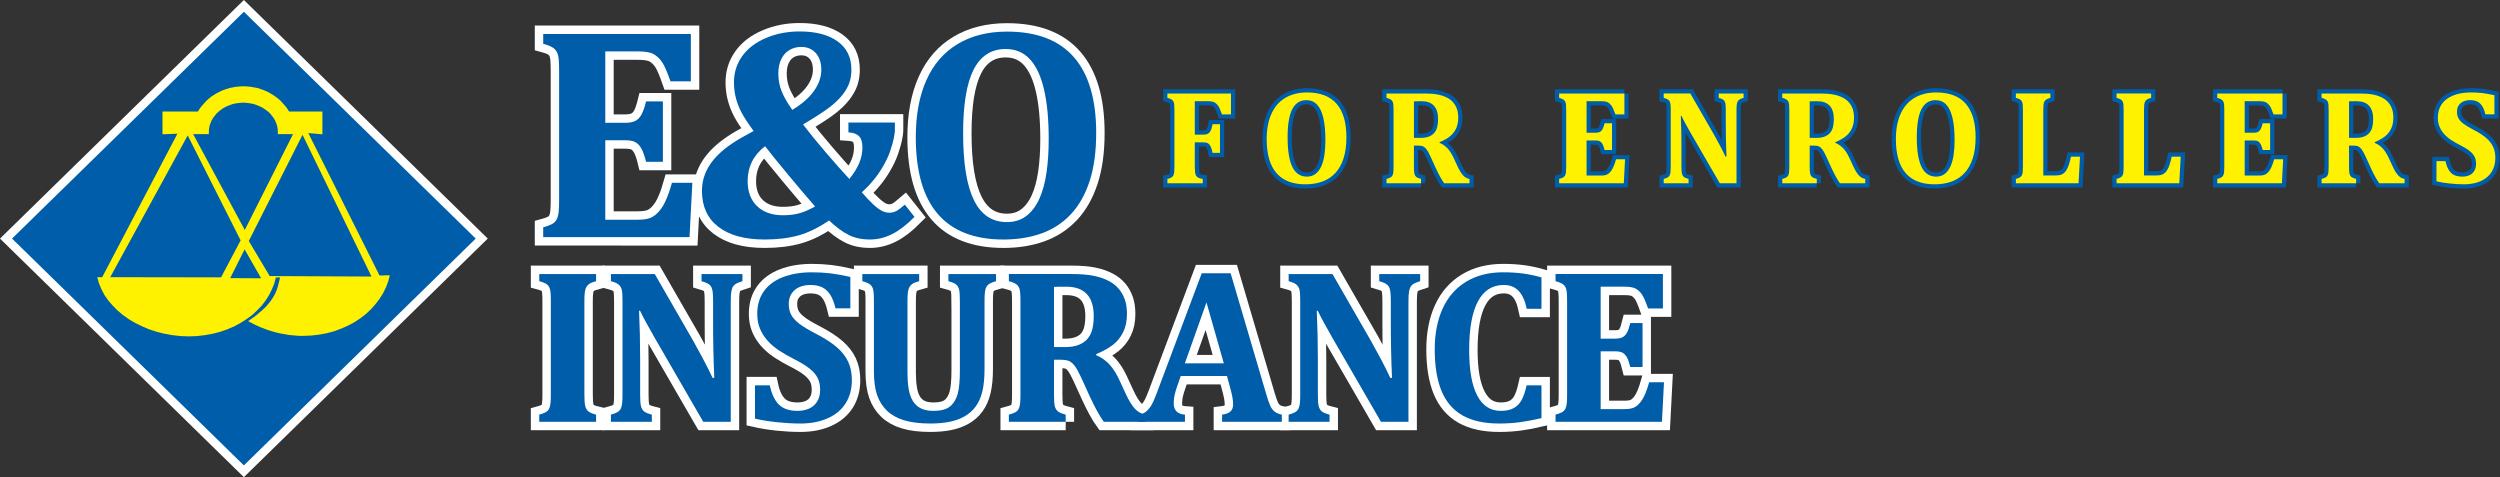
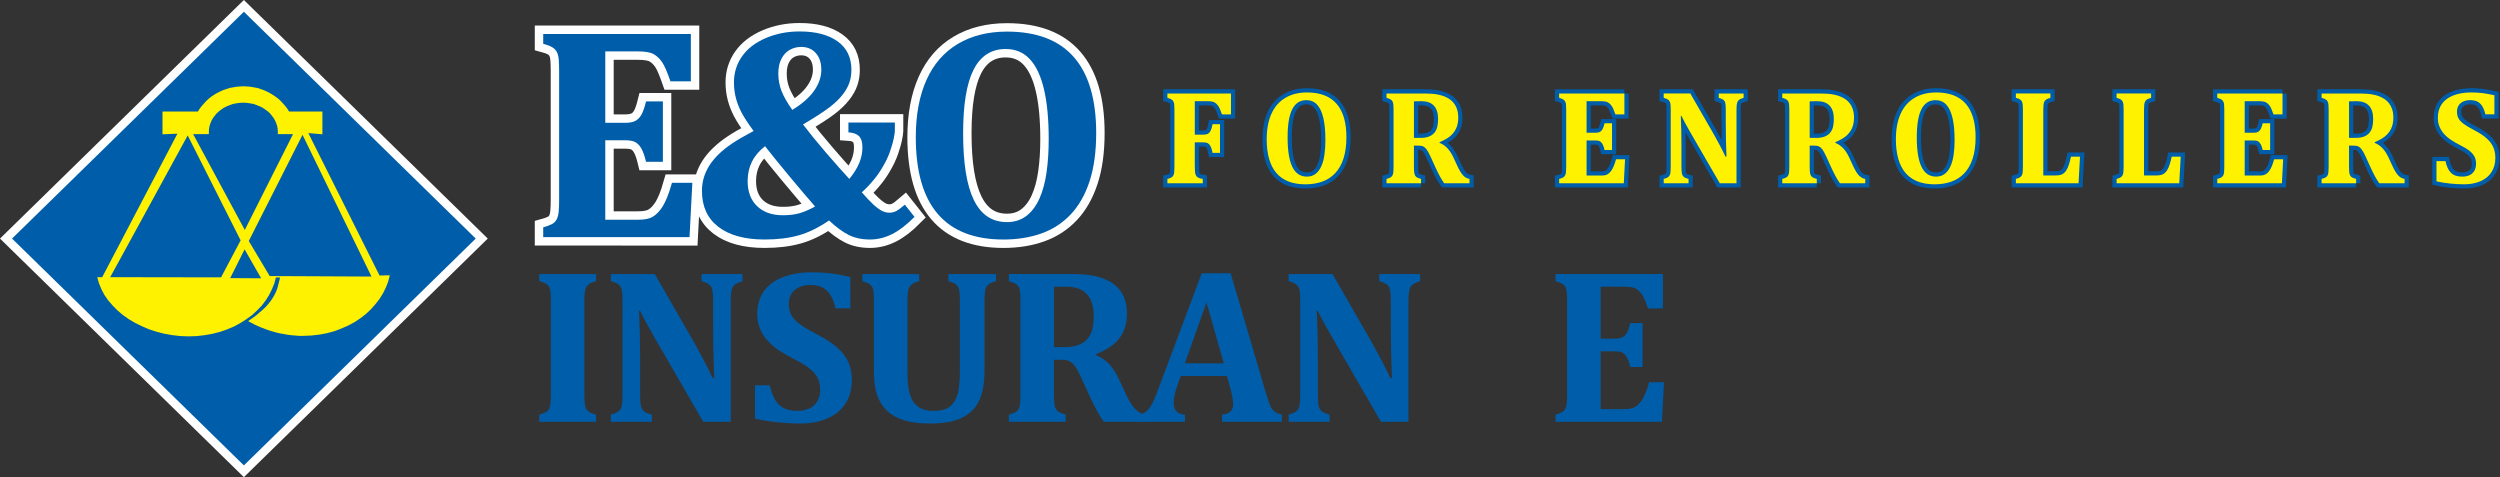
<svg xmlns="http://www.w3.org/2000/svg" xmlns:xlink="http://www.w3.org/1999/xlink" version="1.1" id="Layer_1" x="0px" y="0px" viewBox="0 0 297 56.686" enable-background="new 0 0 297 56.686" xml:space="preserve">
  <rect x="0" y="0" width="297" height="56.686" fill="#333333" stroke="none" />
  <g>
    <polygon fill="#005DAA" points="0.715,28.343 28.973,0.699 57.231,28.343 28.973,55.987 0.715,28.343  " />
    <g>
      <defs>
        <rect id="SVGID_1_" width="297" height="56.686" />
      </defs>
      <clipPath id="SVGID_2_">
        <use xlink:href="#SVGID_1_" overflow="visible" />
      </clipPath>
      <polygon clip-path="url(#SVGID_2_)" fill="none" stroke="#FFFFFF" points="0.715,28.343 28.973,0.699 57.231,28.343     28.973,55.987 0.715,28.343   " />
    </g>
    <path fill="#FFF200" d="M19.305,13.247h4.209l0.21-0.339l0.233-0.302l0.262-0.294l0.27-0.302l0.285-0.265l0.3-0.243l0.33-0.221   l0.338-0.206l0.368-0.184l0.36-0.169l0.383-0.132l0.397-0.133l0.398-0.074l0.42-0.074l0.42-0.037l0.443-0.022l0.435,0.022   l0.42,0.037l0.398,0.074l0.42,0.074l0.382,0.133l0.383,0.132l0.375,0.169l0.345,0.184l0.345,0.206l0.323,0.221l0.323,0.243   l0.285,0.265l0.27,0.302l0.263,0.294l0.233,0.302l0.21,0.339h3.961v2.709l-1.673-0.147l8.456,16.914h0.157h0.173h0.165l0.173-0.015   h0.157h0.15h0.135h0.112l-0.187,0.729l-0.27,0.707l-0.345,0.692l-0.42,0.677l-0.473,0.611l-0.533,0.604l-0.592,0.56l-0.645,0.5   l-0.705,0.471l-0.765,0.412l-0.803,0.353l-0.833,0.316l-0.901,0.243l-0.915,0.169l-0.953,0.11l-0.99,0.037h-0.435l-0.443-0.037   l-0.45-0.037l-0.443-0.051l-0.421-0.081l-0.435-0.074l-0.42-0.088l-0.42-0.118l-0.42-0.125l-0.398-0.133l-0.405-0.154l-0.375-0.147   l-0.383-0.169l-0.36-0.169l-0.345-0.184l-0.345-0.184l0.345-0.243l0.345-0.243l0.323-0.243l0.3-0.265l0.293-0.243l0.286-0.265   l0.262-0.258l0.233-0.265l0.225-0.279l0.21-0.294l0.188-0.302l0.173-0.316l0.157-0.338l0.128-0.339l0.098-0.368l0.097-0.375   l0.135-0.545l-0.495-0.014l-0.195,0.729l-0.285,0.692l-0.345,0.692l-0.398,0.633l-0.473,0.618l-0.555,0.574l-0.593,0.545   l-0.668,0.486l-0.705,0.449l-0.758,0.412l-0.803,0.339l-0.841,0.294l-0.878,0.228l-0.93,0.169l-0.953,0.111l-0.976,0.036   l-0.99-0.036l-0.968-0.111l-0.953-0.169L18.6,39.413l-0.9-0.294l-0.833-0.361l-0.803-0.39l-0.765-0.449l-0.705-0.501l-0.645-0.545   l-0.57-0.581l-0.533-0.618l-0.443-0.633l-0.36-0.692l-0.285-0.692l-0.21-0.729h0.593l8.936-17.046l-1.771,0.074V13.247   L19.305,13.247z M35.94,16.015L29.555,28.63l2.484,4.166l12.095,0.059L35.94,16.015L35.94,16.015z M22.299,16.088l-9.206,16.841   l13.168,0.022l2.326-4.394L22.299,16.088L22.299,16.088z M31.025,33.061l-1.966-3.437l-1.711,3.415L31.025,33.061L31.025,33.061z    M29.082,27.32l5.732-11.387h-1.823l0.015-0.051v-0.074V15.75v-0.059l-0.015-0.353l-0.06-0.353l-0.113-0.339l-0.135-0.316   l-0.172-0.302l-0.21-0.28l-0.225-0.279l-0.27-0.243l-0.308-0.221l-0.3-0.206l-0.345-0.169l-0.36-0.147l-0.383-0.132l-0.398-0.074   l-0.405-0.059l-0.421-0.022l-0.413,0.022l-0.405,0.059l-0.398,0.074l-0.36,0.132l-0.368,0.147l-0.338,0.169l-0.308,0.206   l-0.285,0.221l-0.27,0.243l-0.225,0.279l-0.21,0.28l-0.173,0.302L25,14.646l-0.113,0.339l-0.06,0.353l-0.015,0.353v0.059v0.059   v0.074v0.051h-1.868L29.082,27.32L29.082,27.32z" />
    <g>
      <defs>
        <rect id="SVGID_3_" width="297" height="56.686" />
      </defs>
      <clipPath id="SVGID_4_">
        <use xlink:href="#SVGID_3_" overflow="visible" />
      </clipPath>
      <g clip-path="url(#SVGID_4_)">
        <path fill="none" stroke="#FFFFFF" stroke-width="2" stroke-miterlimit="4.072" d="M82.073,4.036v5.623h-2.422     c-0.389-1.12-0.719-1.877-0.99-2.272c-0.271-0.395-0.595-0.707-0.972-0.937c-0.377-0.23-1.02-0.345-1.927-0.345h-3.855v8.487     h2.334c0.519,0,0.925-0.074,1.22-0.221c0.294-0.147,0.539-0.392,0.734-0.734c0.194-0.342,0.38-0.872,0.557-1.591h1.998v7.179     h-1.998c-0.165-0.684-0.348-1.205-0.548-1.565c-0.201-0.359-0.439-0.616-0.716-0.769c-0.277-0.153-0.692-0.23-1.247-0.23h-2.334     v9.442h3.837c0.413,0,0.76-0.026,1.043-0.08c0.283-0.053,0.536-0.144,0.76-0.274c0.224-0.129,0.439-0.306,0.646-0.53     c0.206-0.224,0.389-0.466,0.548-0.725s0.327-0.601,0.504-1.025s0.372-1.008,0.583-1.75h2.422l-0.336,6.454H64.533v-1.167     c0.436-0.118,0.781-0.245,1.035-0.38c0.253-0.135,0.442-0.324,0.565-0.565c0.124-0.242,0.204-0.548,0.239-0.919     c0.036-0.372,0.053-0.84,0.053-1.406V8.492c0-0.554-0.015-1.02-0.044-1.397c-0.029-0.377-0.106-0.684-0.229-0.919     c-0.124-0.236-0.313-0.427-0.566-0.575c-0.254-0.147-0.604-0.28-1.052-0.398V4.036H82.073z" />
        <path fill="none" stroke="#FFFFFF" stroke-width="2" stroke-miterlimit="4.072" d="M98.492,26.19     c-1.238,0.849-2.44,1.438-3.607,1.768c-1.167,0.33-2.517,0.496-4.049,0.496c-2.357,0-4.188-0.501-5.49-1.504     c-1.303-1.001-1.954-2.422-1.954-4.261c0-0.589,0.08-1.137,0.239-1.644s0.386-0.987,0.681-1.441     c0.294-0.454,0.666-0.896,1.114-1.326c0.448-0.43,0.975-0.849,1.583-1.255c0.607-0.407,1.447-0.893,2.52-1.459     c-0.672-0.919-1.152-1.656-1.441-2.21c-0.289-0.554-0.51-1.123-0.663-1.707c-0.153-0.583-0.23-1.205-0.23-1.865     c0-1.155,0.324-2.189,0.972-3.103c0.648-0.914,1.585-1.632,2.812-2.157c1.226-0.524,2.564-0.787,4.014-0.787     c1.91,0,3.413,0.392,4.509,1.176c1.096,0.784,1.645,1.913,1.645,3.386c0,0.542-0.08,1.049-0.239,1.521     c-0.159,0.472-0.431,0.952-0.813,1.441c-0.383,0.489-0.89,0.979-1.521,1.467c-0.631,0.489-1.688,1.176-3.174,2.06     c0.743,0.979,1.653,2.095,2.732,3.351s2,2.296,2.767,3.121c0.53-0.648,0.922-1.276,1.176-1.883     c0.253-0.607,0.38-1.229,0.38-1.866c0-0.612-0.132-1.055-0.397-1.326c-0.266-0.271-0.687-0.424-1.265-0.46v-1.167h5.517v1.025     c0,0.153-0.053,0.484-0.159,0.99c-0.071,0.318-0.159,0.637-0.266,0.955c-0.094,0.33-0.206,0.648-0.336,0.955     c-0.13,0.318-0.277,0.625-0.442,0.919c-0.165,0.307-0.342,0.607-0.53,0.902c-0.189,0.295-0.395,0.583-0.619,0.866     c-0.236,0.295-0.483,0.583-0.743,0.867c-0.271,0.283-0.548,0.554-0.831,0.813c0.519,0.602,0.97,1.079,1.353,1.432     c0.383,0.354,0.722,0.607,1.017,0.761c0.294,0.153,0.595,0.229,0.902,0.229c0.283,0,0.548-0.062,0.795-0.186     c0.248-0.124,0.595-0.38,1.043-0.769l1.149,1.45c-0.931,0.943-1.821,1.627-2.67,2.051c-0.849,0.424-1.721,0.637-2.617,0.637     c-0.979,0-1.827-0.184-2.546-0.549C100.089,27.541,99.317,26.969,98.492,26.19z M96.83,24.528     c-0.908-1.037-1.966-2.284-3.174-3.739c-1.208-1.456-2.13-2.596-2.767-3.421c-0.707,0.554-1.229,1.173-1.565,1.856     s-0.504,1.444-0.504,2.281c0,1.273,0.374,2.27,1.123,2.988c0.748,0.719,1.771,1.079,3.067,1.079c0.778,0,1.453-0.085,2.025-0.256     C95.607,25.145,96.205,24.882,96.83,24.528z M94.125,13.053c1.167-0.707,2.033-1.467,2.599-2.281s0.849-1.638,0.849-2.476     c0-0.837-0.218-1.5-0.654-1.989c-0.436-0.489-1.014-0.733-1.733-0.733c-0.495,0-0.949,0.115-1.361,0.345s-0.743,0.583-0.99,1.061     c-0.248,0.477-0.371,1.063-0.371,1.759c0,0.731,0.126,1.42,0.38,2.068C93.096,11.456,93.524,12.205,94.125,13.053z" />
      </g>
      <g clip-path="url(#SVGID_4_)">
        <path fill="none" stroke="#FFFFFF" stroke-width="2" stroke-miterlimit="4.072" d="M119.21,28.455     c-3.465,0-6.068-1.015-7.806-3.042c-1.739-2.027-2.608-5.063-2.608-9.106c0-2.652,0.421-4.918,1.265-6.798     c0.842-1.88,2.083-3.309,3.722-4.288c1.638-0.978,3.589-1.467,5.853-1.467c3.524,0,6.171,1.011,7.939,3.032     c1.768,2.022,2.652,5.024,2.652,9.009c0,2.228-0.263,4.141-0.787,5.738s-1.27,2.908-2.236,3.934     c-0.967,1.025-2.125,1.78-3.475,2.263S120.873,28.455,119.21,28.455z M114.419,15.829c0,3.56,0.427,6.209,1.282,7.948     c0.854,1.739,2.16,2.608,3.917,2.608c0.908,0,1.68-0.245,2.316-0.734c0.636-0.489,1.152-1.173,1.547-2.051     c0.395-0.878,0.678-1.918,0.849-3.121s0.256-2.522,0.256-3.96c0-2.346-0.186-4.312-0.557-5.897     c-0.372-1.585-0.932-2.782-1.68-3.589c-0.749-0.807-1.707-1.211-2.874-1.211c-1.709,0-2.979,0.816-3.81,2.449     C114.834,9.903,114.419,12.423,114.419,15.829z" />
      </g>
    </g>
    <g>
      <path fill="#005DAA" d="M82.073,4.036v5.623h-2.422c-0.389-1.12-0.719-1.877-0.99-2.272c-0.271-0.395-0.595-0.707-0.972-0.937    c-0.377-0.23-1.02-0.345-1.927-0.345h-3.855v8.487h2.334c0.519,0,0.925-0.074,1.22-0.221c0.294-0.147,0.539-0.392,0.734-0.734    c0.194-0.342,0.38-0.872,0.557-1.591h1.998v7.179h-1.998c-0.165-0.684-0.348-1.205-0.548-1.565    c-0.201-0.359-0.439-0.616-0.716-0.769c-0.277-0.153-0.692-0.23-1.247-0.23h-2.334v9.442h3.837c0.413,0,0.76-0.026,1.043-0.08    c0.283-0.053,0.536-0.144,0.76-0.274c0.224-0.129,0.439-0.306,0.646-0.53c0.206-0.224,0.389-0.466,0.548-0.725    s0.327-0.601,0.504-1.025s0.372-1.008,0.583-1.75h2.422l-0.336,6.454H64.533v-1.167c0.436-0.118,0.781-0.245,1.035-0.38    c0.253-0.135,0.442-0.324,0.565-0.565c0.124-0.242,0.204-0.548,0.239-0.919c0.036-0.372,0.053-0.84,0.053-1.406V8.492    c0-0.554-0.015-1.02-0.044-1.397c-0.029-0.377-0.106-0.684-0.229-0.919c-0.124-0.236-0.313-0.427-0.566-0.575    c-0.254-0.147-0.604-0.28-1.052-0.398V4.036H82.073z" />
      <path fill="#005DAA" d="M98.492,26.19c-1.238,0.849-2.44,1.438-3.607,1.768c-1.167,0.33-2.517,0.496-4.049,0.496    c-2.357,0-4.188-0.501-5.49-1.504c-1.303-1.001-1.954-2.422-1.954-4.261c0-0.589,0.08-1.137,0.239-1.644s0.386-0.987,0.681-1.441    c0.294-0.454,0.666-0.896,1.114-1.326c0.448-0.43,0.975-0.849,1.583-1.255c0.607-0.407,1.447-0.893,2.52-1.459    c-0.672-0.919-1.152-1.656-1.441-2.21c-0.289-0.554-0.51-1.123-0.663-1.707c-0.153-0.583-0.23-1.205-0.23-1.865    c0-1.155,0.324-2.189,0.972-3.103c0.648-0.914,1.585-1.632,2.812-2.157c1.226-0.524,2.564-0.787,4.014-0.787    c1.91,0,3.413,0.392,4.509,1.176c1.096,0.784,1.645,1.913,1.645,3.386c0,0.542-0.08,1.049-0.239,1.521    c-0.159,0.472-0.431,0.952-0.813,1.441c-0.383,0.489-0.89,0.979-1.521,1.467c-0.631,0.489-1.688,1.176-3.174,2.06    c0.743,0.979,1.653,2.095,2.732,3.351s2,2.296,2.767,3.121c0.53-0.648,0.922-1.276,1.176-1.883c0.253-0.607,0.38-1.229,0.38-1.866    c0-0.612-0.132-1.055-0.397-1.326c-0.266-0.271-0.687-0.424-1.265-0.46v-1.167h5.517v1.025c0,0.153-0.053,0.484-0.159,0.99    c-0.071,0.318-0.159,0.637-0.266,0.955c-0.094,0.33-0.206,0.648-0.336,0.955c-0.13,0.318-0.277,0.625-0.442,0.919    c-0.165,0.307-0.342,0.607-0.53,0.902c-0.189,0.295-0.395,0.583-0.619,0.866c-0.236,0.295-0.483,0.583-0.743,0.867    c-0.271,0.283-0.548,0.554-0.831,0.813c0.519,0.602,0.97,1.079,1.353,1.432c0.383,0.354,0.722,0.607,1.017,0.761    c0.294,0.153,0.595,0.229,0.902,0.229c0.283,0,0.548-0.062,0.795-0.186c0.248-0.124,0.595-0.38,1.043-0.769l1.149,1.45    c-0.931,0.943-1.821,1.627-2.67,2.051c-0.849,0.424-1.721,0.637-2.617,0.637c-0.979,0-1.827-0.184-2.546-0.549    C100.089,27.541,99.317,26.969,98.492,26.19z M96.83,24.528c-0.908-1.037-1.966-2.284-3.174-3.739    c-1.208-1.456-2.13-2.596-2.767-3.421c-0.707,0.554-1.229,1.173-1.565,1.856s-0.504,1.444-0.504,2.281    c0,1.273,0.374,2.27,1.123,2.988c0.748,0.719,1.771,1.079,3.067,1.079c0.778,0,1.453-0.085,2.025-0.256    C95.607,25.145,96.205,24.882,96.83,24.528z M94.125,13.053c1.167-0.707,2.033-1.467,2.599-2.281s0.849-1.638,0.849-2.476    c0-0.837-0.218-1.5-0.654-1.989c-0.436-0.489-1.014-0.733-1.733-0.733c-0.495,0-0.949,0.115-1.361,0.345s-0.743,0.583-0.99,1.061    c-0.248,0.477-0.371,1.063-0.371,1.759c0,0.731,0.126,1.42,0.38,2.068C93.096,11.456,93.524,12.205,94.125,13.053z" />
    </g>
    <g>
      <path fill="#005DAA" d="M119.21,28.455c-3.465,0-6.068-1.015-7.806-3.042c-1.739-2.027-2.608-5.063-2.608-9.106    c0-2.652,0.421-4.918,1.265-6.798c0.842-1.88,2.083-3.309,3.722-4.288c1.638-0.978,3.589-1.467,5.853-1.467    c3.524,0,6.171,1.011,7.939,3.032c1.768,2.022,2.652,5.024,2.652,9.009c0,2.228-0.263,4.141-0.787,5.738s-1.27,2.908-2.236,3.934    c-0.967,1.025-2.125,1.78-3.475,2.263S120.873,28.455,119.21,28.455z M114.419,15.829c0,3.56,0.427,6.209,1.282,7.948    c0.854,1.739,2.16,2.608,3.917,2.608c0.908,0,1.68-0.245,2.316-0.734c0.636-0.489,1.152-1.173,1.547-2.051    c0.395-0.878,0.678-1.918,0.849-3.121s0.256-2.522,0.256-3.96c0-2.346-0.186-4.312-0.557-5.897    c-0.372-1.585-0.932-2.782-1.68-3.589c-0.749-0.807-1.707-1.211-2.874-1.211c-1.709,0-2.979,0.816-3.81,2.449    C114.834,9.903,114.419,12.423,114.419,15.829z" />
    </g>
    <g>
      <defs>
        <rect id="SVGID_5_" width="297" height="56.686" />
      </defs>
      <clipPath id="SVGID_6_">
        <use xlink:href="#SVGID_5_" overflow="visible" />
      </clipPath>
    </g>
    <g>
      <defs>
-         <rect id="SVGID_7_" width="297" height="56.686" />
-       </defs>
+         </defs>
      <clipPath id="SVGID_8_">
        <use xlink:href="#SVGID_7_" overflow="visible" />
      </clipPath>
      <g clip-path="url(#SVGID_8_)">
        <path fill="none" stroke="#FFFFFF" stroke-width="2" stroke-miterlimit="4.072" d="M69.425,46.88     c0,0.301,0.008,0.578,0.026,0.836c0.017,0.258,0.051,0.467,0.103,0.631c0.051,0.162,0.126,0.299,0.225,0.41     c0.099,0.113,0.234,0.209,0.405,0.291c0.171,0.08,0.381,0.152,0.63,0.211v0.85h-6.751v-0.85c0.317-0.086,0.568-0.178,0.752-0.275     c0.184-0.1,0.321-0.236,0.412-0.412c0.09-0.176,0.147-0.398,0.173-0.668c0.026-0.271,0.039-0.611,0.039-1.023V35.783     c0-0.41-0.011-0.75-0.032-1.016s-0.077-0.486-0.167-0.662s-0.227-0.314-0.412-0.418s-0.439-0.197-0.765-0.283v-0.848h6.751v0.848     c-0.352,0.096-0.611,0.195-0.778,0.303s-0.293,0.238-0.379,0.393s-0.146,0.355-0.18,0.604c-0.035,0.25-0.052,0.613-0.052,1.094     V46.88z" />
      </g>
      <g clip-path="url(#SVGID_8_)">
        <path fill="none" stroke="#FFFFFF" stroke-width="2" stroke-miterlimit="4.072" d="M88.203,32.556v0.848     c-0.343,0.111-0.585,0.207-0.727,0.283c-0.142,0.078-0.262,0.18-0.36,0.309c-0.099,0.129-0.174,0.324-0.225,0.586     c-0.052,0.262-0.077,0.662-0.077,1.201v14.326h-3.267l-5.787-10.006c-0.78-1.354-1.354-2.416-1.723-3.188h-0.116     c0.086,1.842,0.129,3.789,0.129,5.838v4.141c0,0.643,0.032,1.092,0.096,1.35c0.064,0.258,0.18,0.461,0.347,0.611     c0.167,0.15,0.482,0.285,0.945,0.404v0.85h-4.861v-0.85c0.317-0.086,0.568-0.18,0.752-0.283c0.184-0.102,0.321-0.242,0.412-0.418     c0.09-0.176,0.147-0.396,0.173-0.662s0.039-0.6,0.039-1.002V35.771c0-0.643-0.028-1.088-0.083-1.332s-0.171-0.447-0.347-0.609     c-0.176-0.164-0.491-0.305-0.945-0.426v-0.848h5.208l4.552,7.908c0.283,0.496,0.651,1.17,1.106,2.018     c0.454,0.85,0.857,1.65,1.208,2.406h0.206c-0.095-2.049-0.142-4.287-0.142-6.713v-2.393c0-0.557-0.021-0.959-0.064-1.209     c-0.043-0.248-0.109-0.436-0.199-0.564s-0.21-0.236-0.36-0.322c-0.15-0.086-0.401-0.18-0.752-0.283v-0.848H88.203z" />
        <path fill="none" stroke="#FFFFFF" stroke-width="2" stroke-miterlimit="4.072" d="M91.453,45.775     c0.214,1.02,0.572,1.781,1.074,2.283c0.501,0.5,1.237,0.752,2.206,0.752c0.505,0,0.96-0.086,1.363-0.258s0.727-0.447,0.971-0.83     c0.244-0.381,0.366-0.859,0.366-1.434c0-0.531-0.099-0.992-0.295-1.381c-0.198-0.391-0.515-0.762-0.952-1.113     c-0.438-0.352-1.046-0.725-1.826-1.119c-0.668-0.334-1.273-0.682-1.813-1.041s-1.001-0.756-1.382-1.189     c-0.382-0.434-0.678-0.906-0.888-1.422c-0.21-0.514-0.315-1.092-0.315-1.734c0-1.055,0.262-1.951,0.785-2.688     c0.522-0.738,1.279-1.297,2.27-1.68c0.99-0.381,2.137-0.572,3.44-0.572c0.763,0,1.492,0.041,2.186,0.123s1.487,0.225,2.379,0.43     v3.73h-1.762c-0.163-0.678-0.371-1.215-0.624-1.613c-0.253-0.4-0.568-0.693-0.945-0.881c-0.377-0.189-0.853-0.283-1.427-0.283     c-0.489,0-0.926,0.086-1.312,0.256c-0.386,0.172-0.69,0.428-0.913,0.766c-0.223,0.34-0.334,0.748-0.334,1.229     c0,0.496,0.096,0.928,0.289,1.293c0.193,0.363,0.517,0.719,0.971,1.066c0.454,0.348,1.114,0.744,1.98,1.189     c1.055,0.549,1.884,1.086,2.488,1.613c0.604,0.527,1.05,1.102,1.337,1.725c0.287,0.621,0.431,1.344,0.431,2.166     c0,1.055-0.245,1.969-0.733,2.746c-0.488,0.775-1.2,1.371-2.134,1.787c-0.935,0.416-2.015,0.623-3.241,0.623     c-0.875,0-1.785-0.049-2.732-0.148c-0.947-0.098-1.837-0.242-2.668-0.43v-3.961H91.453z" />
        <path fill="none" stroke="#FFFFFF" stroke-width="2" stroke-miterlimit="4.072" d="M114.032,35.783     c0-0.643-0.028-1.09-0.083-1.344c-0.056-0.252-0.166-0.455-0.328-0.609c-0.163-0.154-0.48-0.297-0.952-0.426v-0.848h5.658v0.848     c-0.309,0.086-0.553,0.178-0.733,0.277c-0.18,0.098-0.317,0.236-0.412,0.412s-0.154,0.398-0.18,0.668     c-0.025,0.27-0.039,0.611-0.039,1.021v8.037c0,1.064-0.085,1.953-0.257,2.668c-0.172,0.717-0.438,1.318-0.797,1.807     c-0.36,0.49-0.808,0.885-1.344,1.184c-0.536,0.301-1.138,0.514-1.807,0.643c-0.669,0.129-1.419,0.193-2.25,0.193     c-1.217,0-2.246-0.127-3.086-0.379c-0.84-0.254-1.523-0.635-2.051-1.145s-0.917-1.129-1.17-1.857s-0.379-1.668-0.379-2.816v-8.32     c0-0.402-0.011-0.742-0.032-1.016c-0.021-0.275-0.077-0.498-0.167-0.67c-0.09-0.17-0.227-0.311-0.412-0.418     c-0.184-0.105-0.439-0.203-0.765-0.289v-0.848h6.751v0.848c-0.352,0.096-0.611,0.195-0.778,0.303     c-0.167,0.107-0.293,0.238-0.379,0.393c-0.085,0.154-0.146,0.355-0.18,0.604c-0.035,0.25-0.052,0.613-0.052,1.094v8.486     c0,0.678,0.043,1.295,0.129,1.852c0.085,0.559,0.242,1.035,0.469,1.434c0.227,0.4,0.542,0.707,0.945,0.92     c0.403,0.215,0.921,0.322,1.556,0.322c0.875,0,1.526-0.176,1.955-0.527s0.731-0.842,0.907-1.473s0.264-1.57,0.264-2.822V35.783z" />
        <path fill="none" stroke="#FFFFFF" stroke-width="2" stroke-miterlimit="4.072" d="M126.605,50.109h-6.751v-0.85     c0.317-0.086,0.568-0.178,0.752-0.275c0.184-0.1,0.321-0.236,0.412-0.412c0.09-0.176,0.147-0.398,0.173-0.668     c0.026-0.271,0.039-0.611,0.039-1.023V35.796c0-0.402-0.011-0.742-0.032-1.016c-0.021-0.275-0.077-0.498-0.167-0.67     c-0.09-0.17-0.227-0.311-0.412-0.418c-0.185-0.105-0.439-0.203-0.765-0.289v-0.848h7.497c1.011,0,1.871,0.07,2.578,0.211     c0.708,0.143,1.327,0.359,1.858,0.65c0.445,0.24,0.823,0.543,1.131,0.906c0.309,0.365,0.546,0.789,0.714,1.273     c0.167,0.484,0.25,1.047,0.25,1.691c0,0.84-0.148,1.561-0.443,2.16c-0.296,0.6-0.694,1.1-1.196,1.498     c-0.502,0.398-1.172,0.773-2.013,1.125v0.129c0.634,0.273,1.159,0.641,1.575,1.1c0.416,0.457,0.791,1.039,1.125,1.742l0.81,1.748     c0.36,0.781,0.718,1.365,1.074,1.756c0.355,0.391,0.778,0.627,1.267,0.713v0.85h-4.951c-0.498-0.686-1.059-1.707-1.685-3.061     l-1.003-2.199c-0.3-0.652-0.557-1.115-0.771-1.389c-0.214-0.275-0.435-0.463-0.662-0.566c-0.227-0.102-0.577-0.154-1.048-0.154     h-0.746v4.141c0,0.643,0.03,1.094,0.09,1.352c0.06,0.256,0.175,0.463,0.347,0.617c0.171,0.154,0.488,0.291,0.951,0.41V50.109z      M125.216,34.085v7.15h1.273c0.686,0,1.252-0.092,1.698-0.277c0.445-0.184,0.799-0.441,1.061-0.771     c0.262-0.33,0.441-0.717,0.54-1.164c0.099-0.445,0.148-0.934,0.148-1.465c0-1.166-0.274-2.041-0.823-2.623     c-0.549-0.584-1.363-0.875-2.443-0.875C125.932,34.06,125.448,34.068,125.216,34.085z" />
        <path fill="none" stroke="#FFFFFF" stroke-width="2" stroke-miterlimit="4.072" d="M145.763,44.669h-5.491l-0.425,1.221     c-0.12,0.344-0.218,0.676-0.295,0.996c-0.077,0.322-0.116,0.664-0.116,1.023c0,0.84,0.445,1.291,1.337,1.35v0.85h-5.491v-0.85     c0.317-0.033,0.596-0.145,0.836-0.334c0.24-0.188,0.458-0.445,0.656-0.771s0.407-0.793,0.63-1.402l5.362-14.285h3.433     l4.244,14.402c0.188,0.643,0.348,1.1,0.477,1.369c0.127,0.27,0.295,0.488,0.5,0.656c0.207,0.166,0.494,0.289,0.861,0.365v0.85     h-7.097v-0.85c0.445-0.051,0.776-0.176,0.99-0.373c0.214-0.197,0.321-0.475,0.321-0.836c0-0.266-0.03-0.561-0.09-0.887     c-0.06-0.326-0.159-0.736-0.296-1.234L145.763,44.669z M140.76,43.164h4.629l-2.058-7.238L140.76,43.164z" />
        <path fill="none" stroke="#FFFFFF" stroke-width="2" stroke-miterlimit="4.072" d="M168.714,32.556v0.848     c-0.343,0.111-0.585,0.207-0.726,0.283c-0.142,0.078-0.262,0.18-0.36,0.309s-0.174,0.324-0.226,0.586     c-0.051,0.262-0.077,0.662-0.077,1.201v14.326h-3.266l-5.787-10.006c-0.78-1.354-1.354-2.416-1.723-3.188h-0.116     c0.086,1.842,0.129,3.789,0.129,5.838v4.141c0,0.643,0.032,1.092,0.097,1.35s0.18,0.461,0.347,0.611s0.482,0.285,0.945,0.404     v0.85h-4.86v-0.85c0.316-0.086,0.567-0.18,0.752-0.283c0.185-0.102,0.321-0.242,0.411-0.418s0.148-0.396,0.174-0.662     s0.039-0.6,0.039-1.002V35.771c0-0.643-0.028-1.088-0.084-1.332s-0.172-0.447-0.348-0.609c-0.176-0.164-0.49-0.305-0.944-0.426     v-0.848h5.208l4.552,7.908c0.283,0.496,0.651,1.17,1.105,2.018c0.455,0.85,0.857,1.65,1.209,2.406h0.206     c-0.095-2.049-0.142-4.287-0.142-6.713v-2.393c0-0.557-0.021-0.959-0.064-1.209c-0.043-0.248-0.109-0.436-0.199-0.564     s-0.21-0.236-0.36-0.322c-0.149-0.086-0.4-0.18-0.752-0.283v-0.848H168.714z" />
        <path fill="none" stroke="#FFFFFF" stroke-width="2" stroke-miterlimit="4.072" d="M183.127,32.955v3.729h-1.749     c-0.206-0.969-0.531-1.682-0.978-2.141c-0.445-0.459-1.028-0.688-1.749-0.688c-1.354,0-2.379,0.648-3.073,1.947     s-1.041,3.227-1.041,5.781c0,2.373,0.316,4.172,0.951,5.395c0.635,1.221,1.564,1.832,2.79,1.832c0.626,0,1.137-0.105,1.53-0.316     c0.395-0.209,0.71-0.523,0.945-0.943c0.236-0.42,0.439-1.012,0.611-1.775h1.762v3.896c-0.943,0.223-1.805,0.385-2.585,0.488     s-1.59,0.154-2.431,0.154c-1.783,0-3.238-0.322-4.365-0.965c-1.128-0.643-1.959-1.613-2.495-2.912     c-0.535-1.299-0.804-2.943-0.804-4.932c0-1.859,0.315-3.479,0.945-4.854c0.63-1.377,1.558-2.438,2.784-3.184     c1.226-0.746,2.691-1.119,4.397-1.119c0.866,0,1.65,0.049,2.354,0.143S182.363,32.74,183.127,32.955z" />
        <path fill="none" stroke="#FFFFFF" stroke-width="2" stroke-miterlimit="4.072" d="M197.553,32.556v4.088h-1.762     c-0.283-0.814-0.523-1.365-0.721-1.652s-0.433-0.514-0.707-0.682c-0.274-0.166-0.741-0.25-1.401-0.25h-2.804v6.172h1.697     c0.377,0,0.673-0.053,0.888-0.16c0.214-0.107,0.392-0.285,0.533-0.533s0.276-0.635,0.405-1.158h1.453v5.221h-1.453     c-0.12-0.496-0.253-0.875-0.398-1.137c-0.146-0.262-0.319-0.449-0.521-0.561c-0.202-0.111-0.504-0.166-0.907-0.166h-1.697v6.865     h2.79c0.301,0,0.554-0.018,0.759-0.057c0.206-0.039,0.391-0.105,0.554-0.199c0.162-0.094,0.319-0.223,0.469-0.387     c0.15-0.162,0.283-0.338,0.398-0.527c0.116-0.188,0.238-0.438,0.367-0.746c0.128-0.309,0.27-0.732,0.424-1.271h1.762     l-0.244,4.693h-12.641v-0.85c0.317-0.086,0.568-0.178,0.752-0.275c0.185-0.1,0.322-0.236,0.412-0.412s0.147-0.398,0.174-0.668     c0.025-0.271,0.038-0.611,0.038-1.023V35.796c0-0.402-0.011-0.742-0.032-1.016c-0.021-0.275-0.077-0.498-0.167-0.67     c-0.09-0.17-0.228-0.311-0.411-0.418c-0.185-0.105-0.439-0.203-0.766-0.289v-0.848H197.553z" />
      </g>
    </g>
    <g>
      <path fill="#005DAA" d="M69.425,46.88c0,0.301,0.008,0.578,0.026,0.836c0.017,0.258,0.051,0.467,0.103,0.631    c0.051,0.162,0.126,0.299,0.225,0.41c0.099,0.113,0.234,0.209,0.405,0.291c0.171,0.08,0.381,0.152,0.63,0.211v0.85h-6.751v-0.85    c0.317-0.086,0.568-0.178,0.752-0.275c0.184-0.1,0.321-0.236,0.412-0.412c0.09-0.176,0.147-0.398,0.173-0.668    c0.026-0.271,0.039-0.611,0.039-1.023V35.783c0-0.41-0.011-0.75-0.032-1.016s-0.077-0.486-0.167-0.662s-0.227-0.314-0.412-0.418    s-0.439-0.197-0.765-0.283v-0.848h6.751v0.848c-0.352,0.096-0.611,0.195-0.778,0.303s-0.293,0.238-0.379,0.393    s-0.146,0.355-0.18,0.604c-0.035,0.25-0.052,0.613-0.052,1.094V46.88z" />
    </g>
    <g>
      <path fill="#005DAA" d="M88.203,32.556v0.848c-0.343,0.111-0.585,0.207-0.727,0.283c-0.142,0.078-0.262,0.18-0.36,0.309    c-0.099,0.129-0.174,0.324-0.225,0.586c-0.052,0.262-0.077,0.662-0.077,1.201v14.326h-3.267l-5.787-10.006    c-0.78-1.354-1.354-2.416-1.723-3.188h-0.116c0.086,1.842,0.129,3.789,0.129,5.838v4.141c0,0.643,0.032,1.092,0.096,1.35    c0.064,0.258,0.18,0.461,0.347,0.611c0.167,0.15,0.482,0.285,0.945,0.404v0.85h-4.861v-0.85c0.317-0.086,0.568-0.18,0.752-0.283    c0.184-0.102,0.321-0.242,0.412-0.418c0.09-0.176,0.147-0.396,0.173-0.662s0.039-0.6,0.039-1.002V35.771    c0-0.643-0.028-1.088-0.083-1.332s-0.171-0.447-0.347-0.609c-0.176-0.164-0.491-0.305-0.945-0.426v-0.848h5.208l4.552,7.908    c0.283,0.496,0.651,1.17,1.106,2.018c0.454,0.85,0.857,1.65,1.208,2.406h0.206c-0.095-2.049-0.142-4.287-0.142-6.713v-2.393    c0-0.557-0.021-0.959-0.064-1.209c-0.043-0.248-0.109-0.436-0.199-0.564s-0.21-0.236-0.36-0.322    c-0.15-0.086-0.401-0.18-0.752-0.283v-0.848H88.203z" />
      <path fill="#005DAA" d="M91.453,45.775c0.214,1.02,0.572,1.781,1.074,2.283c0.501,0.5,1.237,0.752,2.206,0.752    c0.505,0,0.96-0.086,1.363-0.258s0.727-0.447,0.971-0.83c0.244-0.381,0.366-0.859,0.366-1.434c0-0.531-0.099-0.992-0.295-1.381    c-0.198-0.391-0.515-0.762-0.952-1.113c-0.438-0.352-1.046-0.725-1.826-1.119c-0.668-0.334-1.273-0.682-1.813-1.041    s-1.001-0.756-1.382-1.189c-0.382-0.434-0.678-0.906-0.888-1.422c-0.21-0.514-0.315-1.092-0.315-1.734    c0-1.055,0.262-1.951,0.785-2.688c0.522-0.738,1.279-1.297,2.27-1.68c0.99-0.381,2.137-0.572,3.44-0.572    c0.763,0,1.492,0.041,2.186,0.123s1.487,0.225,2.379,0.43v3.73h-1.762c-0.163-0.678-0.371-1.215-0.624-1.613    c-0.253-0.4-0.568-0.693-0.945-0.881c-0.377-0.189-0.853-0.283-1.427-0.283c-0.489,0-0.926,0.086-1.312,0.256    c-0.386,0.172-0.69,0.428-0.913,0.766c-0.223,0.34-0.334,0.748-0.334,1.229c0,0.496,0.096,0.928,0.289,1.293    c0.193,0.363,0.517,0.719,0.971,1.066c0.454,0.348,1.114,0.744,1.98,1.189c1.055,0.549,1.884,1.086,2.488,1.613    c0.604,0.527,1.05,1.102,1.337,1.725c0.287,0.621,0.431,1.344,0.431,2.166c0,1.055-0.245,1.969-0.733,2.746    c-0.488,0.775-1.2,1.371-2.134,1.787c-0.935,0.416-2.015,0.623-3.241,0.623c-0.875,0-1.785-0.049-2.732-0.148    c-0.947-0.098-1.837-0.242-2.668-0.43v-3.961H91.453z" />
      <path fill="#005DAA" d="M114.032,35.783c0-0.643-0.028-1.09-0.083-1.344c-0.056-0.252-0.166-0.455-0.328-0.609    c-0.163-0.154-0.48-0.297-0.952-0.426v-0.848h5.658v0.848c-0.309,0.086-0.553,0.178-0.733,0.277    c-0.18,0.098-0.317,0.236-0.412,0.412s-0.154,0.398-0.18,0.668c-0.025,0.27-0.039,0.611-0.039,1.021v8.037    c0,1.064-0.085,1.953-0.257,2.668c-0.172,0.717-0.438,1.318-0.797,1.807c-0.36,0.49-0.808,0.885-1.344,1.184    c-0.536,0.301-1.138,0.514-1.807,0.643c-0.669,0.129-1.419,0.193-2.25,0.193c-1.217,0-2.246-0.127-3.086-0.379    c-0.84-0.254-1.523-0.635-2.051-1.145s-0.917-1.129-1.17-1.857s-0.379-1.668-0.379-2.816v-8.32c0-0.402-0.011-0.742-0.032-1.016    c-0.021-0.275-0.077-0.498-0.167-0.67c-0.09-0.17-0.227-0.311-0.412-0.418c-0.184-0.105-0.439-0.203-0.765-0.289v-0.848h6.751    v0.848c-0.352,0.096-0.611,0.195-0.778,0.303c-0.167,0.107-0.293,0.238-0.379,0.393c-0.085,0.154-0.146,0.355-0.18,0.604    c-0.035,0.25-0.052,0.613-0.052,1.094v8.486c0,0.678,0.043,1.295,0.129,1.852c0.085,0.559,0.242,1.035,0.469,1.434    c0.227,0.4,0.542,0.707,0.945,0.92c0.403,0.215,0.921,0.322,1.556,0.322c0.875,0,1.526-0.176,1.955-0.527s0.731-0.842,0.907-1.473    s0.264-1.57,0.264-2.822V35.783z" />
      <path fill="#005DAA" d="M126.605,50.109h-6.751v-0.85c0.317-0.086,0.568-0.178,0.752-0.275c0.184-0.1,0.321-0.236,0.412-0.412    c0.09-0.176,0.147-0.398,0.173-0.668c0.026-0.271,0.039-0.611,0.039-1.023V35.796c0-0.402-0.011-0.742-0.032-1.016    c-0.021-0.275-0.077-0.498-0.167-0.67c-0.09-0.17-0.227-0.311-0.412-0.418c-0.185-0.105-0.439-0.203-0.765-0.289v-0.848h7.497    c1.011,0,1.871,0.07,2.578,0.211c0.708,0.143,1.327,0.359,1.858,0.65c0.445,0.24,0.823,0.543,1.131,0.906    c0.309,0.365,0.546,0.789,0.714,1.273c0.167,0.484,0.25,1.047,0.25,1.691c0,0.84-0.148,1.561-0.443,2.16    c-0.296,0.6-0.694,1.1-1.196,1.498c-0.502,0.398-1.172,0.773-2.013,1.125v0.129c0.634,0.273,1.159,0.641,1.575,1.1    c0.416,0.457,0.791,1.039,1.125,1.742l0.81,1.748c0.36,0.781,0.718,1.365,1.074,1.756c0.355,0.391,0.778,0.627,1.267,0.713v0.85    h-4.951c-0.498-0.686-1.059-1.707-1.685-3.061l-1.003-2.199c-0.3-0.652-0.557-1.115-0.771-1.389    c-0.214-0.275-0.435-0.463-0.662-0.566c-0.227-0.102-0.577-0.154-1.048-0.154h-0.746v4.141c0,0.643,0.03,1.094,0.09,1.352    c0.06,0.256,0.175,0.463,0.347,0.617c0.171,0.154,0.488,0.291,0.951,0.41V50.109z M125.216,34.085v7.15h1.273    c0.686,0,1.252-0.092,1.698-0.277c0.445-0.184,0.799-0.441,1.061-0.771c0.262-0.33,0.441-0.717,0.54-1.164    c0.099-0.445,0.148-0.934,0.148-1.465c0-1.166-0.274-2.041-0.823-2.623c-0.549-0.584-1.363-0.875-2.443-0.875    C125.932,34.06,125.448,34.068,125.216,34.085z" />
      <path fill="#005DAA" d="M145.763,44.669h-5.491l-0.425,1.221c-0.12,0.344-0.218,0.676-0.295,0.996    c-0.077,0.322-0.116,0.664-0.116,1.023c0,0.84,0.445,1.291,1.337,1.35v0.85h-5.491v-0.85c0.317-0.033,0.596-0.145,0.836-0.334    c0.24-0.188,0.458-0.445,0.656-0.771s0.407-0.793,0.63-1.402l5.362-14.285h3.433l4.244,14.402c0.188,0.643,0.348,1.1,0.477,1.369    c0.127,0.27,0.295,0.488,0.5,0.656c0.207,0.166,0.494,0.289,0.861,0.365v0.85h-7.097v-0.85c0.445-0.051,0.776-0.176,0.99-0.373    c0.214-0.197,0.321-0.475,0.321-0.836c0-0.266-0.03-0.561-0.09-0.887c-0.06-0.326-0.159-0.736-0.296-1.234L145.763,44.669z     M140.76,43.164h4.629l-2.058-7.238L140.76,43.164z" />
      <path fill="#005DAA" d="M168.714,32.556v0.848c-0.343,0.111-0.585,0.207-0.726,0.283c-0.142,0.078-0.262,0.18-0.36,0.309    s-0.174,0.324-0.226,0.586c-0.051,0.262-0.077,0.662-0.077,1.201v14.326h-3.266l-5.787-10.006    c-0.78-1.354-1.354-2.416-1.723-3.188h-0.116c0.086,1.842,0.129,3.789,0.129,5.838v4.141c0,0.643,0.032,1.092,0.097,1.35    s0.18,0.461,0.347,0.611s0.482,0.285,0.945,0.404v0.85h-4.86v-0.85c0.316-0.086,0.567-0.18,0.752-0.283    c0.185-0.102,0.321-0.242,0.411-0.418s0.148-0.396,0.174-0.662s0.039-0.6,0.039-1.002V35.771c0-0.643-0.028-1.088-0.084-1.332    s-0.172-0.447-0.348-0.609c-0.176-0.164-0.49-0.305-0.944-0.426v-0.848h5.208l4.552,7.908c0.283,0.496,0.651,1.17,1.105,2.018    c0.455,0.85,0.857,1.65,1.209,2.406h0.206c-0.095-2.049-0.142-4.287-0.142-6.713v-2.393c0-0.557-0.021-0.959-0.064-1.209    c-0.043-0.248-0.109-0.436-0.199-0.564s-0.21-0.236-0.36-0.322c-0.149-0.086-0.4-0.18-0.752-0.283v-0.848H168.714z" />
-       <path fill="#005DAA" d="M183.127,32.955v3.729h-1.749c-0.206-0.969-0.531-1.682-0.978-2.141c-0.445-0.459-1.028-0.688-1.749-0.688    c-1.354,0-2.379,0.648-3.073,1.947s-1.041,3.227-1.041,5.781c0,2.373,0.316,4.172,0.951,5.395c0.635,1.221,1.564,1.832,2.79,1.832    c0.626,0,1.137-0.105,1.53-0.316c0.395-0.209,0.71-0.523,0.945-0.943c0.236-0.42,0.439-1.012,0.611-1.775h1.762v3.896    c-0.943,0.223-1.805,0.385-2.585,0.488s-1.59,0.154-2.431,0.154c-1.783,0-3.238-0.322-4.365-0.965    c-1.128-0.643-1.959-1.613-2.495-2.912c-0.535-1.299-0.804-2.943-0.804-4.932c0-1.859,0.315-3.479,0.945-4.854    c0.63-1.377,1.558-2.438,2.784-3.184c1.226-0.746,2.691-1.119,4.397-1.119c0.866,0,1.65,0.049,2.354,0.143    S182.363,32.74,183.127,32.955z" />
      <path fill="#005DAA" d="M197.553,32.556v4.088h-1.762c-0.283-0.814-0.523-1.365-0.721-1.652s-0.433-0.514-0.707-0.682    c-0.274-0.166-0.741-0.25-1.401-0.25h-2.804v6.172h1.697c0.377,0,0.673-0.053,0.888-0.16c0.214-0.107,0.392-0.285,0.533-0.533    s0.276-0.635,0.405-1.158h1.453v5.221h-1.453c-0.12-0.496-0.253-0.875-0.398-1.137c-0.146-0.262-0.319-0.449-0.521-0.561    c-0.202-0.111-0.504-0.166-0.907-0.166h-1.697v6.865h2.79c0.301,0,0.554-0.018,0.759-0.057c0.206-0.039,0.391-0.105,0.554-0.199    c0.162-0.094,0.319-0.223,0.469-0.387c0.15-0.162,0.283-0.338,0.398-0.527c0.116-0.188,0.238-0.438,0.367-0.746    c0.128-0.309,0.27-0.732,0.424-1.271h1.762l-0.244,4.693h-12.641v-0.85c0.317-0.086,0.568-0.178,0.752-0.275    c0.185-0.1,0.322-0.236,0.412-0.412s0.147-0.398,0.174-0.668c0.025-0.271,0.038-0.611,0.038-1.023V35.796    c0-0.402-0.011-0.742-0.032-1.016c-0.021-0.275-0.077-0.498-0.167-0.67c-0.09-0.17-0.228-0.311-0.411-0.418    c-0.185-0.105-0.439-0.203-0.766-0.289v-0.848H197.553z" />
    </g>
    <g>
      <defs>
        <rect id="SVGID_9_" width="297" height="56.686" />
      </defs>
      <clipPath id="SVGID_10_">
        <use xlink:href="#SVGID_9_" overflow="visible" />
      </clipPath>
    </g>
    <g>
      <defs>
        <rect id="SVGID_11_" width="297" height="56.686" />
      </defs>
      <clipPath id="SVGID_12_">
        <use xlink:href="#SVGID_11_" overflow="visible" />
      </clipPath>
      <g clip-path="url(#SVGID_12_)">
        <path fill="none" stroke="#005DAA" stroke-miterlimit="4.859" d="M141.945,19.812c0,0.276,0.008,0.486,0.023,0.629     c0.016,0.144,0.044,0.259,0.086,0.348c0.042,0.089,0.092,0.16,0.152,0.215c0.06,0.055,0.143,0.104,0.25,0.148     c0.106,0.044,0.251,0.08,0.434,0.105v0.516h-4.203v-0.516c0.192-0.047,0.345-0.102,0.457-0.164     c0.112-0.063,0.195-0.147,0.25-0.254c0.055-0.106,0.09-0.243,0.105-0.41c0.016-0.167,0.023-0.375,0.023-0.625v-6.727     c0-0.245-0.007-0.45-0.02-0.617c-0.013-0.167-0.047-0.302-0.102-0.406c-0.055-0.104-0.138-0.188-0.25-0.254     c-0.112-0.065-0.267-0.124-0.465-0.176v-0.516h7.555v2.484h-1.07c-0.172-0.495-0.318-0.829-0.438-1.004     c-0.12-0.174-0.263-0.313-0.43-0.414c-0.167-0.102-0.451-0.152-0.852-0.152h-1.508v3.977h1c0.245,0,0.434-0.038,0.566-0.113     c0.133-0.075,0.242-0.202,0.328-0.379c0.086-0.177,0.157-0.427,0.215-0.75h0.883v3.406h-0.883     c-0.063-0.328-0.138-0.582-0.227-0.762c-0.089-0.18-0.198-0.306-0.328-0.379c-0.13-0.073-0.315-0.109-0.555-0.109h-1V19.812z" />
        <path fill="none" stroke="#005DAA" stroke-miterlimit="4.859" d="M155.084,21.897c-1.531,0-2.681-0.448-3.449-1.344     c-0.769-0.896-1.152-2.237-1.152-4.023c0-1.172,0.187-2.173,0.559-3.004c0.372-0.831,0.921-1.462,1.645-1.895     c0.724-0.432,1.586-0.648,2.586-0.648c1.558,0,2.727,0.447,3.508,1.34c0.781,0.894,1.172,2.22,1.172,3.98     c0,0.984-0.116,1.83-0.348,2.535c-0.231,0.706-0.562,1.285-0.988,1.738s-0.938,0.787-1.535,1S155.818,21.897,155.084,21.897z      M152.967,16.319c0,1.573,0.188,2.744,0.566,3.512c0.378,0.769,0.954,1.152,1.73,1.152c0.401,0,0.742-0.108,1.023-0.324     c0.281-0.216,0.509-0.518,0.684-0.906c0.175-0.388,0.3-0.848,0.375-1.379s0.113-1.114,0.113-1.75     c0-1.036-0.082-1.905-0.246-2.605c-0.164-0.7-0.411-1.229-0.742-1.586c-0.331-0.356-0.754-0.535-1.27-0.535     c-0.755,0-1.316,0.361-1.684,1.082C153.15,13.701,152.967,14.814,152.967,16.319z" />
      </g>
      <g clip-path="url(#SVGID_12_)">
        <path fill="none" stroke="#005DAA" stroke-miterlimit="4.859" d="M168.82,21.772h-4.102v-0.516     c0.192-0.052,0.345-0.108,0.457-0.168c0.112-0.06,0.195-0.143,0.25-0.25c0.055-0.106,0.09-0.242,0.105-0.406     s0.023-0.371,0.023-0.621v-6.734c0-0.245-0.007-0.45-0.02-0.617c-0.013-0.167-0.047-0.302-0.102-0.406     c-0.055-0.104-0.138-0.188-0.25-0.254c-0.112-0.065-0.267-0.124-0.465-0.176v-0.516h4.555c0.614,0,1.137,0.043,1.566,0.129     s0.806,0.218,1.129,0.395c0.271,0.146,0.5,0.33,0.688,0.551c0.188,0.222,0.332,0.479,0.434,0.773     c0.102,0.294,0.152,0.637,0.152,1.027c0,0.511-0.09,0.948-0.27,1.313c-0.18,0.365-0.422,0.668-0.727,0.91     s-0.712,0.47-1.223,0.684v0.078c0.386,0.167,0.704,0.39,0.957,0.668c0.253,0.279,0.48,0.632,0.684,1.059l0.492,1.063     c0.219,0.474,0.437,0.83,0.652,1.066c0.216,0.237,0.473,0.382,0.77,0.434v0.516h-3.008c-0.302-0.417-0.644-1.036-1.023-1.859     l-0.609-1.336c-0.183-0.396-0.339-0.677-0.469-0.844c-0.13-0.167-0.265-0.281-0.402-0.344s-0.351-0.094-0.637-0.094h-0.453v2.516     c0,0.391,0.019,0.664,0.055,0.82s0.106,0.281,0.211,0.375s0.297,0.177,0.578,0.25V21.772z M167.977,12.038v4.344h0.773     c0.417,0,0.761-0.056,1.031-0.168c0.271-0.112,0.485-0.268,0.645-0.469c0.159-0.2,0.269-0.436,0.328-0.707     c0.06-0.271,0.09-0.567,0.09-0.891c0-0.708-0.167-1.239-0.5-1.594c-0.333-0.354-0.828-0.531-1.484-0.531     C168.411,12.022,168.117,12.028,167.977,12.038z" />
        <path fill="none" stroke="#005DAA" stroke-miterlimit="4.859" d="M192.979,11.108v2.484h-1.07     c-0.172-0.495-0.317-0.829-0.438-1.004c-0.12-0.174-0.263-0.313-0.43-0.414s-0.45-0.152-0.852-0.152h-1.703v3.75h1.031     c0.229,0,0.409-0.032,0.539-0.098c0.13-0.065,0.238-0.173,0.324-0.324c0.086-0.151,0.168-0.385,0.246-0.703h0.883v3.172h-0.883     c-0.073-0.302-0.153-0.532-0.242-0.691c-0.089-0.159-0.194-0.272-0.316-0.34c-0.122-0.067-0.306-0.102-0.551-0.102h-1.031v4.172     h1.695c0.183,0,0.336-0.012,0.461-0.035s0.237-0.063,0.336-0.121c0.099-0.057,0.194-0.135,0.285-0.234     c0.091-0.099,0.172-0.206,0.242-0.32c0.07-0.114,0.145-0.266,0.223-0.453s0.164-0.445,0.258-0.773h1.07l-0.148,2.852h-7.68     v-0.516c0.192-0.052,0.345-0.108,0.457-0.168c0.112-0.06,0.195-0.143,0.25-0.25c0.055-0.106,0.09-0.242,0.105-0.406     s0.023-0.371,0.023-0.621v-6.734c0-0.245-0.007-0.45-0.02-0.617c-0.013-0.167-0.047-0.302-0.102-0.406     c-0.055-0.104-0.138-0.188-0.25-0.254c-0.112-0.065-0.267-0.124-0.465-0.176v-0.516H192.979z" />
        <path fill="none" stroke="#005DAA" stroke-miterlimit="4.859" d="M207.139,11.108v0.516c-0.208,0.068-0.355,0.125-0.441,0.172     s-0.159,0.109-0.219,0.188s-0.105,0.197-0.137,0.355c-0.031,0.159-0.047,0.402-0.047,0.73v8.703h-1.984l-3.516-6.078     c-0.474-0.823-0.823-1.469-1.047-1.938h-0.07c0.052,1.12,0.078,2.302,0.078,3.547v2.516c0,0.391,0.02,0.664,0.059,0.82     s0.109,0.28,0.211,0.371c0.102,0.091,0.293,0.173,0.574,0.246v0.516h-2.953v-0.516c0.192-0.052,0.345-0.109,0.457-0.172     s0.195-0.147,0.25-0.254c0.055-0.106,0.09-0.241,0.105-0.402c0.016-0.161,0.023-0.364,0.023-0.609v-6.758     c0-0.391-0.017-0.66-0.051-0.809s-0.104-0.272-0.211-0.371c-0.106-0.099-0.298-0.185-0.574-0.258v-0.516h3.164l2.766,4.805     c0.172,0.302,0.396,0.711,0.672,1.227s0.521,1.003,0.734,1.461h0.125c-0.058-1.245-0.086-2.604-0.086-4.078v-1.453     c0-0.338-0.013-0.583-0.039-0.734c-0.026-0.151-0.066-0.266-0.121-0.344s-0.128-0.143-0.219-0.195     c-0.091-0.052-0.243-0.109-0.457-0.172v-0.516H207.139z" />
      </g>
      <g clip-path="url(#SVGID_12_)">
        <path fill="none" stroke="#005DAA" stroke-miterlimit="4.859" d="M215.836,21.772h-4.102v-0.516     c0.192-0.052,0.345-0.108,0.457-0.168c0.112-0.06,0.195-0.143,0.25-0.25c0.055-0.106,0.09-0.242,0.105-0.406     s0.023-0.371,0.023-0.621v-6.734c0-0.245-0.007-0.45-0.02-0.617c-0.013-0.167-0.047-0.302-0.102-0.406     c-0.055-0.104-0.138-0.188-0.25-0.254c-0.112-0.065-0.267-0.124-0.465-0.176v-0.516h4.555c0.614,0,1.137,0.043,1.566,0.129     s0.806,0.218,1.129,0.395c0.271,0.146,0.5,0.33,0.688,0.551c0.188,0.222,0.332,0.479,0.434,0.773     c0.102,0.294,0.152,0.637,0.152,1.027c0,0.511-0.09,0.948-0.27,1.313c-0.18,0.365-0.422,0.668-0.727,0.91     s-0.712,0.47-1.223,0.684v0.078c0.386,0.167,0.704,0.39,0.957,0.668c0.253,0.279,0.48,0.632,0.684,1.059l0.492,1.063     c0.219,0.474,0.437,0.83,0.652,1.066c0.216,0.237,0.473,0.382,0.77,0.434v0.516h-3.008c-0.302-0.417-0.644-1.036-1.023-1.859     l-0.609-1.336c-0.183-0.396-0.339-0.677-0.469-0.844c-0.13-0.167-0.265-0.281-0.402-0.344s-0.351-0.094-0.637-0.094h-0.453v2.516     c0,0.391,0.019,0.664,0.055,0.82s0.106,0.281,0.211,0.375s0.297,0.177,0.578,0.25V21.772z M214.992,12.038v4.344h0.773     c0.417,0,0.761-0.056,1.031-0.168c0.271-0.112,0.485-0.268,0.645-0.469c0.159-0.2,0.269-0.436,0.328-0.707     c0.06-0.271,0.09-0.567,0.09-0.891c0-0.708-0.167-1.239-0.5-1.594c-0.333-0.354-0.828-0.531-1.484-0.531     C215.427,12.022,215.133,12.028,214.992,12.038z" />
        <path fill="none" stroke="#005DAA" stroke-miterlimit="4.859" d="M229.832,21.897c-1.531,0-2.681-0.448-3.449-1.344     c-0.769-0.896-1.152-2.237-1.152-4.023c0-1.172,0.187-2.173,0.559-3.004c0.372-0.831,0.921-1.462,1.645-1.895     c0.724-0.432,1.586-0.648,2.586-0.648c1.558,0,2.727,0.447,3.508,1.34c0.781,0.894,1.172,2.22,1.172,3.98     c0,0.984-0.116,1.83-0.348,2.535c-0.231,0.706-0.562,1.285-0.988,1.738s-0.938,0.787-1.535,1S230.566,21.897,229.832,21.897z      M227.715,16.319c0,1.573,0.188,2.744,0.566,3.512c0.378,0.769,0.954,1.152,1.73,1.152c0.401,0,0.742-0.108,1.023-0.324     c0.281-0.216,0.509-0.518,0.684-0.906c0.175-0.388,0.3-0.848,0.375-1.379s0.113-1.114,0.113-1.75     c0-1.036-0.082-1.905-0.246-2.605c-0.164-0.7-0.411-1.229-0.742-1.586c-0.331-0.356-0.754-0.535-1.27-0.535     c-0.755,0-1.316,0.361-1.684,1.082C227.898,13.701,227.715,14.814,227.715,16.319z" />
      </g>
      <g clip-path="url(#SVGID_12_)">
        <path fill="none" stroke="#005DAA" stroke-miterlimit="4.859" d="M243.586,11.108v0.516c-0.188,0.052-0.336,0.108-0.445,0.168     c-0.109,0.06-0.194,0.142-0.254,0.246c-0.06,0.104-0.099,0.238-0.117,0.402s-0.027,0.371-0.027,0.621v7.781h1.516     c0.302,0,0.544-0.047,0.727-0.141s0.34-0.238,0.473-0.434s0.247-0.45,0.344-0.766c0.097-0.315,0.173-0.61,0.23-0.887h1.07     l-0.172,3.156h-7.445v-0.516c0.192-0.052,0.345-0.109,0.457-0.172s0.195-0.147,0.25-0.254c0.055-0.106,0.09-0.242,0.105-0.406     s0.023-0.371,0.023-0.621v-6.727c0-0.245-0.007-0.45-0.02-0.617c-0.013-0.167-0.047-0.302-0.102-0.406     c-0.055-0.104-0.138-0.188-0.25-0.254c-0.112-0.065-0.267-0.124-0.465-0.176v-0.516H243.586z" />
        <path fill="none" stroke="#005DAA" stroke-miterlimit="4.859" d="M255.551,11.108v0.516c-0.188,0.052-0.336,0.108-0.445,0.168     c-0.109,0.06-0.194,0.142-0.254,0.246c-0.06,0.104-0.099,0.238-0.117,0.402s-0.027,0.371-0.027,0.621v7.781h1.516     c0.302,0,0.544-0.047,0.727-0.141s0.34-0.238,0.473-0.434s0.247-0.45,0.344-0.766c0.097-0.315,0.173-0.61,0.23-0.887h1.07     l-0.172,3.156h-7.445v-0.516c0.192-0.052,0.345-0.109,0.457-0.172s0.195-0.147,0.25-0.254c0.055-0.106,0.09-0.242,0.105-0.406     s0.023-0.371,0.023-0.621v-6.727c0-0.245-0.007-0.45-0.02-0.617c-0.013-0.167-0.047-0.302-0.102-0.406     c-0.055-0.104-0.138-0.188-0.25-0.254c-0.112-0.065-0.267-0.124-0.465-0.176v-0.516H255.551z" />
        <path fill="none" stroke="#005DAA" stroke-miterlimit="4.859" d="M271.163,11.108v2.484h-1.07     c-0.172-0.495-0.317-0.829-0.438-1.004c-0.12-0.174-0.263-0.313-0.43-0.414s-0.45-0.152-0.852-0.152h-1.703v3.75h1.031     c0.229,0,0.409-0.032,0.539-0.098c0.13-0.065,0.238-0.173,0.324-0.324c0.086-0.151,0.168-0.385,0.246-0.703h0.883v3.172h-0.883     c-0.073-0.302-0.153-0.532-0.242-0.691c-0.089-0.159-0.194-0.272-0.316-0.34c-0.122-0.067-0.306-0.102-0.551-0.102h-1.031v4.172     h1.695c0.183,0,0.336-0.012,0.461-0.035s0.237-0.063,0.336-0.121c0.099-0.057,0.194-0.135,0.285-0.234     c0.091-0.099,0.172-0.206,0.242-0.32c0.07-0.114,0.145-0.266,0.223-0.453s0.164-0.445,0.258-0.773h1.07l-0.148,2.852h-7.68     v-0.516c0.192-0.052,0.345-0.108,0.457-0.168c0.112-0.06,0.195-0.143,0.25-0.25c0.055-0.106,0.09-0.242,0.105-0.406     s0.023-0.371,0.023-0.621v-6.734c0-0.245-0.007-0.45-0.02-0.617c-0.013-0.167-0.047-0.302-0.102-0.406     c-0.055-0.104-0.138-0.188-0.25-0.254c-0.112-0.065-0.267-0.124-0.465-0.176v-0.516H271.163z" />
        <path fill="none" stroke="#005DAA" stroke-miterlimit="4.859" d="M279.909,21.772h-4.102v-0.516     c0.192-0.052,0.345-0.108,0.457-0.168c0.112-0.06,0.195-0.143,0.25-0.25c0.055-0.106,0.09-0.242,0.105-0.406     s0.023-0.371,0.023-0.621v-6.734c0-0.245-0.007-0.45-0.02-0.617c-0.013-0.167-0.047-0.302-0.102-0.406     c-0.055-0.104-0.138-0.188-0.25-0.254c-0.112-0.065-0.267-0.124-0.465-0.176v-0.516h4.555c0.614,0,1.137,0.043,1.566,0.129     s0.806,0.218,1.129,0.395c0.271,0.146,0.5,0.33,0.688,0.551c0.188,0.222,0.332,0.479,0.434,0.773     c0.102,0.294,0.152,0.637,0.152,1.027c0,0.511-0.09,0.948-0.27,1.313c-0.18,0.365-0.422,0.668-0.727,0.91     s-0.712,0.47-1.223,0.684v0.078c0.386,0.167,0.704,0.39,0.957,0.668c0.253,0.279,0.48,0.632,0.684,1.059l0.492,1.063     c0.219,0.474,0.437,0.83,0.652,1.066c0.216,0.237,0.473,0.382,0.77,0.434v0.516h-3.008c-0.302-0.417-0.644-1.036-1.023-1.859     l-0.609-1.336c-0.183-0.396-0.339-0.677-0.469-0.844c-0.13-0.167-0.265-0.281-0.402-0.344s-0.351-0.094-0.637-0.094h-0.453v2.516     c0,0.391,0.019,0.664,0.055,0.82s0.106,0.281,0.211,0.375s0.297,0.177,0.578,0.25V21.772z M279.065,12.038v4.344h0.773     c0.417,0,0.761-0.056,1.031-0.168c0.271-0.112,0.485-0.268,0.645-0.469c0.159-0.2,0.269-0.436,0.328-0.707     c0.06-0.271,0.09-0.567,0.09-0.891c0-0.708-0.167-1.239-0.5-1.594c-0.333-0.354-0.828-0.531-1.484-0.531     C279.5,12.022,279.206,12.028,279.065,12.038z" />
        <path fill="none" stroke="#005DAA" stroke-miterlimit="4.859" d="M290.522,19.14c0.13,0.62,0.348,1.082,0.652,1.387     s0.751,0.457,1.34,0.457c0.308,0,0.583-0.052,0.828-0.156c0.245-0.104,0.441-0.272,0.59-0.504     c0.148-0.231,0.223-0.522,0.223-0.871c0-0.323-0.06-0.603-0.18-0.84c-0.12-0.237-0.313-0.462-0.578-0.676     c-0.266-0.213-0.636-0.44-1.109-0.68c-0.406-0.203-0.773-0.414-1.102-0.633s-0.608-0.459-0.84-0.723     c-0.231-0.263-0.411-0.551-0.539-0.863s-0.191-0.664-0.191-1.055c0-0.641,0.159-1.185,0.477-1.633     c0.317-0.448,0.777-0.788,1.379-1.02c0.602-0.231,1.298-0.348,2.09-0.348c0.464,0,0.906,0.025,1.328,0.074     c0.422,0.05,0.903,0.137,1.445,0.262v2.266h-1.07c-0.099-0.411-0.226-0.738-0.379-0.98s-0.345-0.42-0.574-0.535     c-0.229-0.114-0.519-0.172-0.867-0.172c-0.297,0-0.563,0.052-0.797,0.156c-0.234,0.104-0.419,0.259-0.555,0.465     c-0.136,0.206-0.203,0.455-0.203,0.746c0,0.302,0.059,0.564,0.176,0.785c0.117,0.222,0.313,0.438,0.59,0.648     s0.677,0.452,1.203,0.723c0.641,0.333,1.145,0.66,1.512,0.98s0.638,0.669,0.813,1.047c0.175,0.378,0.262,0.816,0.262,1.316     c0,0.641-0.148,1.197-0.445,1.668c-0.297,0.472-0.729,0.833-1.297,1.086c-0.567,0.253-1.224,0.379-1.969,0.379     c-0.531,0-1.085-0.03-1.66-0.09s-1.116-0.147-1.621-0.262V19.14H290.522z" />
      </g>
    </g>
    <g>
      <path fill="#FFF200" d="M141.945,19.812c0,0.276,0.008,0.486,0.023,0.629c0.016,0.144,0.044,0.259,0.086,0.348    c0.042,0.089,0.092,0.16,0.152,0.215c0.06,0.055,0.143,0.104,0.25,0.148c0.106,0.044,0.251,0.08,0.434,0.105v0.516h-4.203v-0.516    c0.192-0.047,0.345-0.102,0.457-0.164c0.112-0.063,0.195-0.147,0.25-0.254c0.055-0.106,0.09-0.243,0.105-0.41    c0.016-0.167,0.023-0.375,0.023-0.625v-6.727c0-0.245-0.007-0.45-0.02-0.617c-0.013-0.167-0.047-0.302-0.102-0.406    c-0.055-0.104-0.138-0.188-0.25-0.254c-0.112-0.065-0.267-0.124-0.465-0.176v-0.516h7.555v2.484h-1.07    c-0.172-0.495-0.318-0.829-0.438-1.004c-0.12-0.174-0.263-0.313-0.43-0.414c-0.167-0.102-0.451-0.152-0.852-0.152h-1.508v3.977h1    c0.245,0,0.434-0.038,0.566-0.113c0.133-0.075,0.242-0.202,0.328-0.379c0.086-0.177,0.157-0.427,0.215-0.75h0.883v3.406h-0.883    c-0.063-0.328-0.138-0.582-0.227-0.762c-0.089-0.18-0.198-0.306-0.328-0.379c-0.13-0.073-0.315-0.109-0.555-0.109h-1V19.812z" />
      <path fill="#FFF200" d="M155.084,21.897c-1.531,0-2.681-0.448-3.449-1.344c-0.769-0.896-1.152-2.237-1.152-4.023    c0-1.172,0.187-2.173,0.559-3.004c0.372-0.831,0.921-1.462,1.645-1.895c0.724-0.432,1.586-0.648,2.586-0.648    c1.558,0,2.727,0.447,3.508,1.34c0.781,0.894,1.172,2.22,1.172,3.98c0,0.984-0.116,1.83-0.348,2.535    c-0.231,0.706-0.562,1.285-0.988,1.738s-0.938,0.787-1.535,1S155.818,21.897,155.084,21.897z M152.967,16.319    c0,1.573,0.188,2.744,0.566,3.512c0.378,0.769,0.954,1.152,1.73,1.152c0.401,0,0.742-0.108,1.023-0.324    c0.281-0.216,0.509-0.518,0.684-0.906c0.175-0.388,0.3-0.848,0.375-1.379s0.113-1.114,0.113-1.75c0-1.036-0.082-1.905-0.246-2.605    c-0.164-0.7-0.411-1.229-0.742-1.586c-0.331-0.356-0.754-0.535-1.27-0.535c-0.755,0-1.316,0.361-1.684,1.082    C153.15,13.701,152.967,14.814,152.967,16.319z" />
    </g>
    <g>
      <path fill="#FFF200" d="M168.82,21.772h-4.102v-0.516c0.192-0.052,0.345-0.108,0.457-0.168c0.112-0.06,0.195-0.143,0.25-0.25    c0.055-0.106,0.09-0.242,0.105-0.406s0.023-0.371,0.023-0.621v-6.734c0-0.245-0.007-0.45-0.02-0.617    c-0.013-0.167-0.047-0.302-0.102-0.406c-0.055-0.104-0.138-0.188-0.25-0.254c-0.112-0.065-0.267-0.124-0.465-0.176v-0.516h4.555    c0.614,0,1.137,0.043,1.566,0.129s0.806,0.218,1.129,0.395c0.271,0.146,0.5,0.33,0.688,0.551c0.188,0.222,0.332,0.479,0.434,0.773    c0.102,0.294,0.152,0.637,0.152,1.027c0,0.511-0.09,0.948-0.27,1.313c-0.18,0.365-0.422,0.668-0.727,0.91s-0.712,0.47-1.223,0.684    v0.078c0.386,0.167,0.704,0.39,0.957,0.668c0.253,0.279,0.48,0.632,0.684,1.059l0.492,1.063c0.219,0.474,0.437,0.83,0.652,1.066    c0.216,0.237,0.473,0.382,0.77,0.434v0.516h-3.008c-0.302-0.417-0.644-1.036-1.023-1.859l-0.609-1.336    c-0.183-0.396-0.339-0.677-0.469-0.844c-0.13-0.167-0.265-0.281-0.402-0.344s-0.351-0.094-0.637-0.094h-0.453v2.516    c0,0.391,0.019,0.664,0.055,0.82s0.106,0.281,0.211,0.375s0.297,0.177,0.578,0.25V21.772z M167.977,12.038v4.344h0.773    c0.417,0,0.761-0.056,1.031-0.168c0.271-0.112,0.485-0.268,0.645-0.469c0.159-0.2,0.269-0.436,0.328-0.707    c0.06-0.271,0.09-0.567,0.09-0.891c0-0.708-0.167-1.239-0.5-1.594c-0.333-0.354-0.828-0.531-1.484-0.531    C168.411,12.022,168.117,12.028,167.977,12.038z" />
      <path fill="#FFF200" d="M192.979,11.108v2.484h-1.07c-0.172-0.495-0.317-0.829-0.438-1.004c-0.12-0.174-0.263-0.313-0.43-0.414    s-0.45-0.152-0.852-0.152h-1.703v3.75h1.031c0.229,0,0.409-0.032,0.539-0.098c0.13-0.065,0.238-0.173,0.324-0.324    c0.086-0.151,0.168-0.385,0.246-0.703h0.883v3.172h-0.883c-0.073-0.302-0.153-0.532-0.242-0.691    c-0.089-0.159-0.194-0.272-0.316-0.34c-0.122-0.067-0.306-0.102-0.551-0.102h-1.031v4.172h1.695c0.183,0,0.336-0.012,0.461-0.035    s0.237-0.063,0.336-0.121c0.099-0.057,0.194-0.135,0.285-0.234c0.091-0.099,0.172-0.206,0.242-0.32    c0.07-0.114,0.145-0.266,0.223-0.453s0.164-0.445,0.258-0.773h1.07l-0.148,2.852h-7.68v-0.516    c0.192-0.052,0.345-0.108,0.457-0.168c0.112-0.06,0.195-0.143,0.25-0.25c0.055-0.106,0.09-0.242,0.105-0.406    s0.023-0.371,0.023-0.621v-6.734c0-0.245-0.007-0.45-0.02-0.617c-0.013-0.167-0.047-0.302-0.102-0.406    c-0.055-0.104-0.138-0.188-0.25-0.254c-0.112-0.065-0.267-0.124-0.465-0.176v-0.516H192.979z" />
      <path fill="#FFF200" d="M207.139,11.108v0.516c-0.208,0.068-0.355,0.125-0.441,0.172s-0.159,0.109-0.219,0.188    s-0.105,0.197-0.137,0.355c-0.031,0.159-0.047,0.402-0.047,0.73v8.703h-1.984l-3.516-6.078c-0.474-0.823-0.823-1.469-1.047-1.938    h-0.07c0.052,1.12,0.078,2.302,0.078,3.547v2.516c0,0.391,0.02,0.664,0.059,0.82s0.109,0.28,0.211,0.371    c0.102,0.091,0.293,0.173,0.574,0.246v0.516h-2.953v-0.516c0.192-0.052,0.345-0.109,0.457-0.172s0.195-0.147,0.25-0.254    c0.055-0.106,0.09-0.241,0.105-0.402c0.016-0.161,0.023-0.364,0.023-0.609v-6.758c0-0.391-0.017-0.66-0.051-0.809    s-0.104-0.272-0.211-0.371c-0.106-0.099-0.298-0.185-0.574-0.258v-0.516h3.164l2.766,4.805c0.172,0.302,0.396,0.711,0.672,1.227    s0.521,1.003,0.734,1.461h0.125c-0.058-1.245-0.086-2.604-0.086-4.078v-1.453c0-0.338-0.013-0.583-0.039-0.734    c-0.026-0.151-0.066-0.266-0.121-0.344s-0.128-0.143-0.219-0.195c-0.091-0.052-0.243-0.109-0.457-0.172v-0.516H207.139z" />
    </g>
    <g>
      <path fill="#FFF200" d="M215.836,21.772h-4.102v-0.516c0.192-0.052,0.345-0.108,0.457-0.168c0.112-0.06,0.195-0.143,0.25-0.25    c0.055-0.106,0.09-0.242,0.105-0.406s0.023-0.371,0.023-0.621v-6.734c0-0.245-0.007-0.45-0.02-0.617    c-0.013-0.167-0.047-0.302-0.102-0.406c-0.055-0.104-0.138-0.188-0.25-0.254c-0.112-0.065-0.267-0.124-0.465-0.176v-0.516h4.555    c0.614,0,1.137,0.043,1.566,0.129s0.806,0.218,1.129,0.395c0.271,0.146,0.5,0.33,0.688,0.551c0.188,0.222,0.332,0.479,0.434,0.773    c0.102,0.294,0.152,0.637,0.152,1.027c0,0.511-0.09,0.948-0.27,1.313c-0.18,0.365-0.422,0.668-0.727,0.91s-0.712,0.47-1.223,0.684    v0.078c0.386,0.167,0.704,0.39,0.957,0.668c0.253,0.279,0.48,0.632,0.684,1.059l0.492,1.063c0.219,0.474,0.437,0.83,0.652,1.066    c0.216,0.237,0.473,0.382,0.77,0.434v0.516h-3.008c-0.302-0.417-0.644-1.036-1.023-1.859l-0.609-1.336    c-0.183-0.396-0.339-0.677-0.469-0.844c-0.13-0.167-0.265-0.281-0.402-0.344s-0.351-0.094-0.637-0.094h-0.453v2.516    c0,0.391,0.019,0.664,0.055,0.82s0.106,0.281,0.211,0.375s0.297,0.177,0.578,0.25V21.772z M214.992,12.038v4.344h0.773    c0.417,0,0.761-0.056,1.031-0.168c0.271-0.112,0.485-0.268,0.645-0.469c0.159-0.2,0.269-0.436,0.328-0.707    c0.06-0.271,0.09-0.567,0.09-0.891c0-0.708-0.167-1.239-0.5-1.594c-0.333-0.354-0.828-0.531-1.484-0.531    C215.427,12.022,215.133,12.028,214.992,12.038z" />
      <path fill="#FFF200" d="M229.832,21.897c-1.531,0-2.681-0.448-3.449-1.344c-0.769-0.896-1.152-2.237-1.152-4.023    c0-1.172,0.187-2.173,0.559-3.004c0.372-0.831,0.921-1.462,1.645-1.895c0.724-0.432,1.586-0.648,2.586-0.648    c1.558,0,2.727,0.447,3.508,1.34c0.781,0.894,1.172,2.22,1.172,3.98c0,0.984-0.116,1.83-0.348,2.535    c-0.231,0.706-0.562,1.285-0.988,1.738s-0.938,0.787-1.535,1S230.566,21.897,229.832,21.897z M227.715,16.319    c0,1.573,0.188,2.744,0.566,3.512c0.378,0.769,0.954,1.152,1.73,1.152c0.401,0,0.742-0.108,1.023-0.324    c0.281-0.216,0.509-0.518,0.684-0.906c0.175-0.388,0.3-0.848,0.375-1.379s0.113-1.114,0.113-1.75c0-1.036-0.082-1.905-0.246-2.605    c-0.164-0.7-0.411-1.229-0.742-1.586c-0.331-0.356-0.754-0.535-1.27-0.535c-0.755,0-1.316,0.361-1.684,1.082    C227.898,13.701,227.715,14.814,227.715,16.319z" />
    </g>
    <g>
      <path fill="#FFF200" d="M243.586,11.108v0.516c-0.188,0.052-0.336,0.108-0.445,0.168c-0.109,0.06-0.194,0.142-0.254,0.246    c-0.06,0.104-0.099,0.238-0.117,0.402s-0.027,0.371-0.027,0.621v7.781h1.516c0.302,0,0.544-0.047,0.727-0.141    s0.34-0.238,0.473-0.434s0.247-0.45,0.344-0.766c0.097-0.315,0.173-0.61,0.23-0.887h1.07l-0.172,3.156h-7.445v-0.516    c0.192-0.052,0.345-0.109,0.457-0.172s0.195-0.147,0.25-0.254c0.055-0.106,0.09-0.242,0.105-0.406s0.023-0.371,0.023-0.621v-6.727    c0-0.245-0.007-0.45-0.02-0.617c-0.013-0.167-0.047-0.302-0.102-0.406c-0.055-0.104-0.138-0.188-0.25-0.254    c-0.112-0.065-0.267-0.124-0.465-0.176v-0.516H243.586z" />
      <path fill="#FFF200" d="M255.551,11.108v0.516c-0.188,0.052-0.336,0.108-0.445,0.168c-0.109,0.06-0.194,0.142-0.254,0.246    c-0.06,0.104-0.099,0.238-0.117,0.402s-0.027,0.371-0.027,0.621v7.781h1.516c0.302,0,0.544-0.047,0.727-0.141    s0.34-0.238,0.473-0.434s0.247-0.45,0.344-0.766c0.097-0.315,0.173-0.61,0.23-0.887h1.07l-0.172,3.156h-7.445v-0.516    c0.192-0.052,0.345-0.109,0.457-0.172s0.195-0.147,0.25-0.254c0.055-0.106,0.09-0.242,0.105-0.406s0.023-0.371,0.023-0.621v-6.727    c0-0.245-0.007-0.45-0.02-0.617c-0.013-0.167-0.047-0.302-0.102-0.406c-0.055-0.104-0.138-0.188-0.25-0.254    c-0.112-0.065-0.267-0.124-0.465-0.176v-0.516H255.551z" />
      <path fill="#FFF200" d="M271.163,11.108v2.484h-1.07c-0.172-0.495-0.317-0.829-0.438-1.004c-0.12-0.174-0.263-0.313-0.43-0.414    s-0.45-0.152-0.852-0.152h-1.703v3.75h1.031c0.229,0,0.409-0.032,0.539-0.098c0.13-0.065,0.238-0.173,0.324-0.324    c0.086-0.151,0.168-0.385,0.246-0.703h0.883v3.172h-0.883c-0.073-0.302-0.153-0.532-0.242-0.691    c-0.089-0.159-0.194-0.272-0.316-0.34c-0.122-0.067-0.306-0.102-0.551-0.102h-1.031v4.172h1.695c0.183,0,0.336-0.012,0.461-0.035    s0.237-0.063,0.336-0.121c0.099-0.057,0.194-0.135,0.285-0.234c0.091-0.099,0.172-0.206,0.242-0.32    c0.07-0.114,0.145-0.266,0.223-0.453s0.164-0.445,0.258-0.773h1.07l-0.148,2.852h-7.68v-0.516    c0.192-0.052,0.345-0.108,0.457-0.168c0.112-0.06,0.195-0.143,0.25-0.25c0.055-0.106,0.09-0.242,0.105-0.406    s0.023-0.371,0.023-0.621v-6.734c0-0.245-0.007-0.45-0.02-0.617c-0.013-0.167-0.047-0.302-0.102-0.406    c-0.055-0.104-0.138-0.188-0.25-0.254c-0.112-0.065-0.267-0.124-0.465-0.176v-0.516H271.163z" />
      <path fill="#FFF200" d="M279.909,21.772h-4.102v-0.516c0.192-0.052,0.345-0.108,0.457-0.168c0.112-0.06,0.195-0.143,0.25-0.25    c0.055-0.106,0.09-0.242,0.105-0.406s0.023-0.371,0.023-0.621v-6.734c0-0.245-0.007-0.45-0.02-0.617    c-0.013-0.167-0.047-0.302-0.102-0.406c-0.055-0.104-0.138-0.188-0.25-0.254c-0.112-0.065-0.267-0.124-0.465-0.176v-0.516h4.555    c0.614,0,1.137,0.043,1.566,0.129s0.806,0.218,1.129,0.395c0.271,0.146,0.5,0.33,0.688,0.551c0.188,0.222,0.332,0.479,0.434,0.773    c0.102,0.294,0.152,0.637,0.152,1.027c0,0.511-0.09,0.948-0.27,1.313c-0.18,0.365-0.422,0.668-0.727,0.91s-0.712,0.47-1.223,0.684    v0.078c0.386,0.167,0.704,0.39,0.957,0.668c0.253,0.279,0.48,0.632,0.684,1.059l0.492,1.063c0.219,0.474,0.437,0.83,0.652,1.066    c0.216,0.237,0.473,0.382,0.77,0.434v0.516h-3.008c-0.302-0.417-0.644-1.036-1.023-1.859l-0.609-1.336    c-0.183-0.396-0.339-0.677-0.469-0.844c-0.13-0.167-0.265-0.281-0.402-0.344s-0.351-0.094-0.637-0.094h-0.453v2.516    c0,0.391,0.019,0.664,0.055,0.82s0.106,0.281,0.211,0.375s0.297,0.177,0.578,0.25V21.772z M279.065,12.038v4.344h0.773    c0.417,0,0.761-0.056,1.031-0.168c0.271-0.112,0.485-0.268,0.645-0.469c0.159-0.2,0.269-0.436,0.328-0.707    c0.06-0.271,0.09-0.567,0.09-0.891c0-0.708-0.167-1.239-0.5-1.594c-0.333-0.354-0.828-0.531-1.484-0.531    C279.5,12.022,279.206,12.028,279.065,12.038z" />
      <path fill="#FFF200" d="M290.522,19.14c0.13,0.62,0.348,1.082,0.652,1.387s0.751,0.457,1.34,0.457    c0.308,0,0.583-0.052,0.828-0.156c0.245-0.104,0.441-0.272,0.59-0.504c0.148-0.231,0.223-0.522,0.223-0.871    c0-0.323-0.06-0.603-0.18-0.84c-0.12-0.237-0.313-0.462-0.578-0.676c-0.266-0.213-0.636-0.44-1.109-0.68    c-0.406-0.203-0.773-0.414-1.102-0.633s-0.608-0.459-0.84-0.723c-0.231-0.263-0.411-0.551-0.539-0.863s-0.191-0.664-0.191-1.055    c0-0.641,0.159-1.185,0.477-1.633c0.317-0.448,0.777-0.788,1.379-1.02c0.602-0.231,1.298-0.348,2.09-0.348    c0.464,0,0.906,0.025,1.328,0.074c0.422,0.05,0.903,0.137,1.445,0.262v2.266h-1.07c-0.099-0.411-0.226-0.738-0.379-0.98    s-0.345-0.42-0.574-0.535c-0.229-0.114-0.519-0.172-0.867-0.172c-0.297,0-0.563,0.052-0.797,0.156    c-0.234,0.104-0.419,0.259-0.555,0.465c-0.136,0.206-0.203,0.455-0.203,0.746c0,0.302,0.059,0.564,0.176,0.785    c0.117,0.222,0.313,0.438,0.59,0.648s0.677,0.452,1.203,0.723c0.641,0.333,1.145,0.66,1.512,0.98s0.638,0.669,0.813,1.047    c0.175,0.378,0.262,0.816,0.262,1.316c0,0.641-0.148,1.197-0.445,1.668c-0.297,0.472-0.729,0.833-1.297,1.086    c-0.567,0.253-1.224,0.379-1.969,0.379c-0.531,0-1.085-0.03-1.66-0.09s-1.116-0.147-1.621-0.262V19.14H290.522z" />
    </g>
  </g>
</svg>